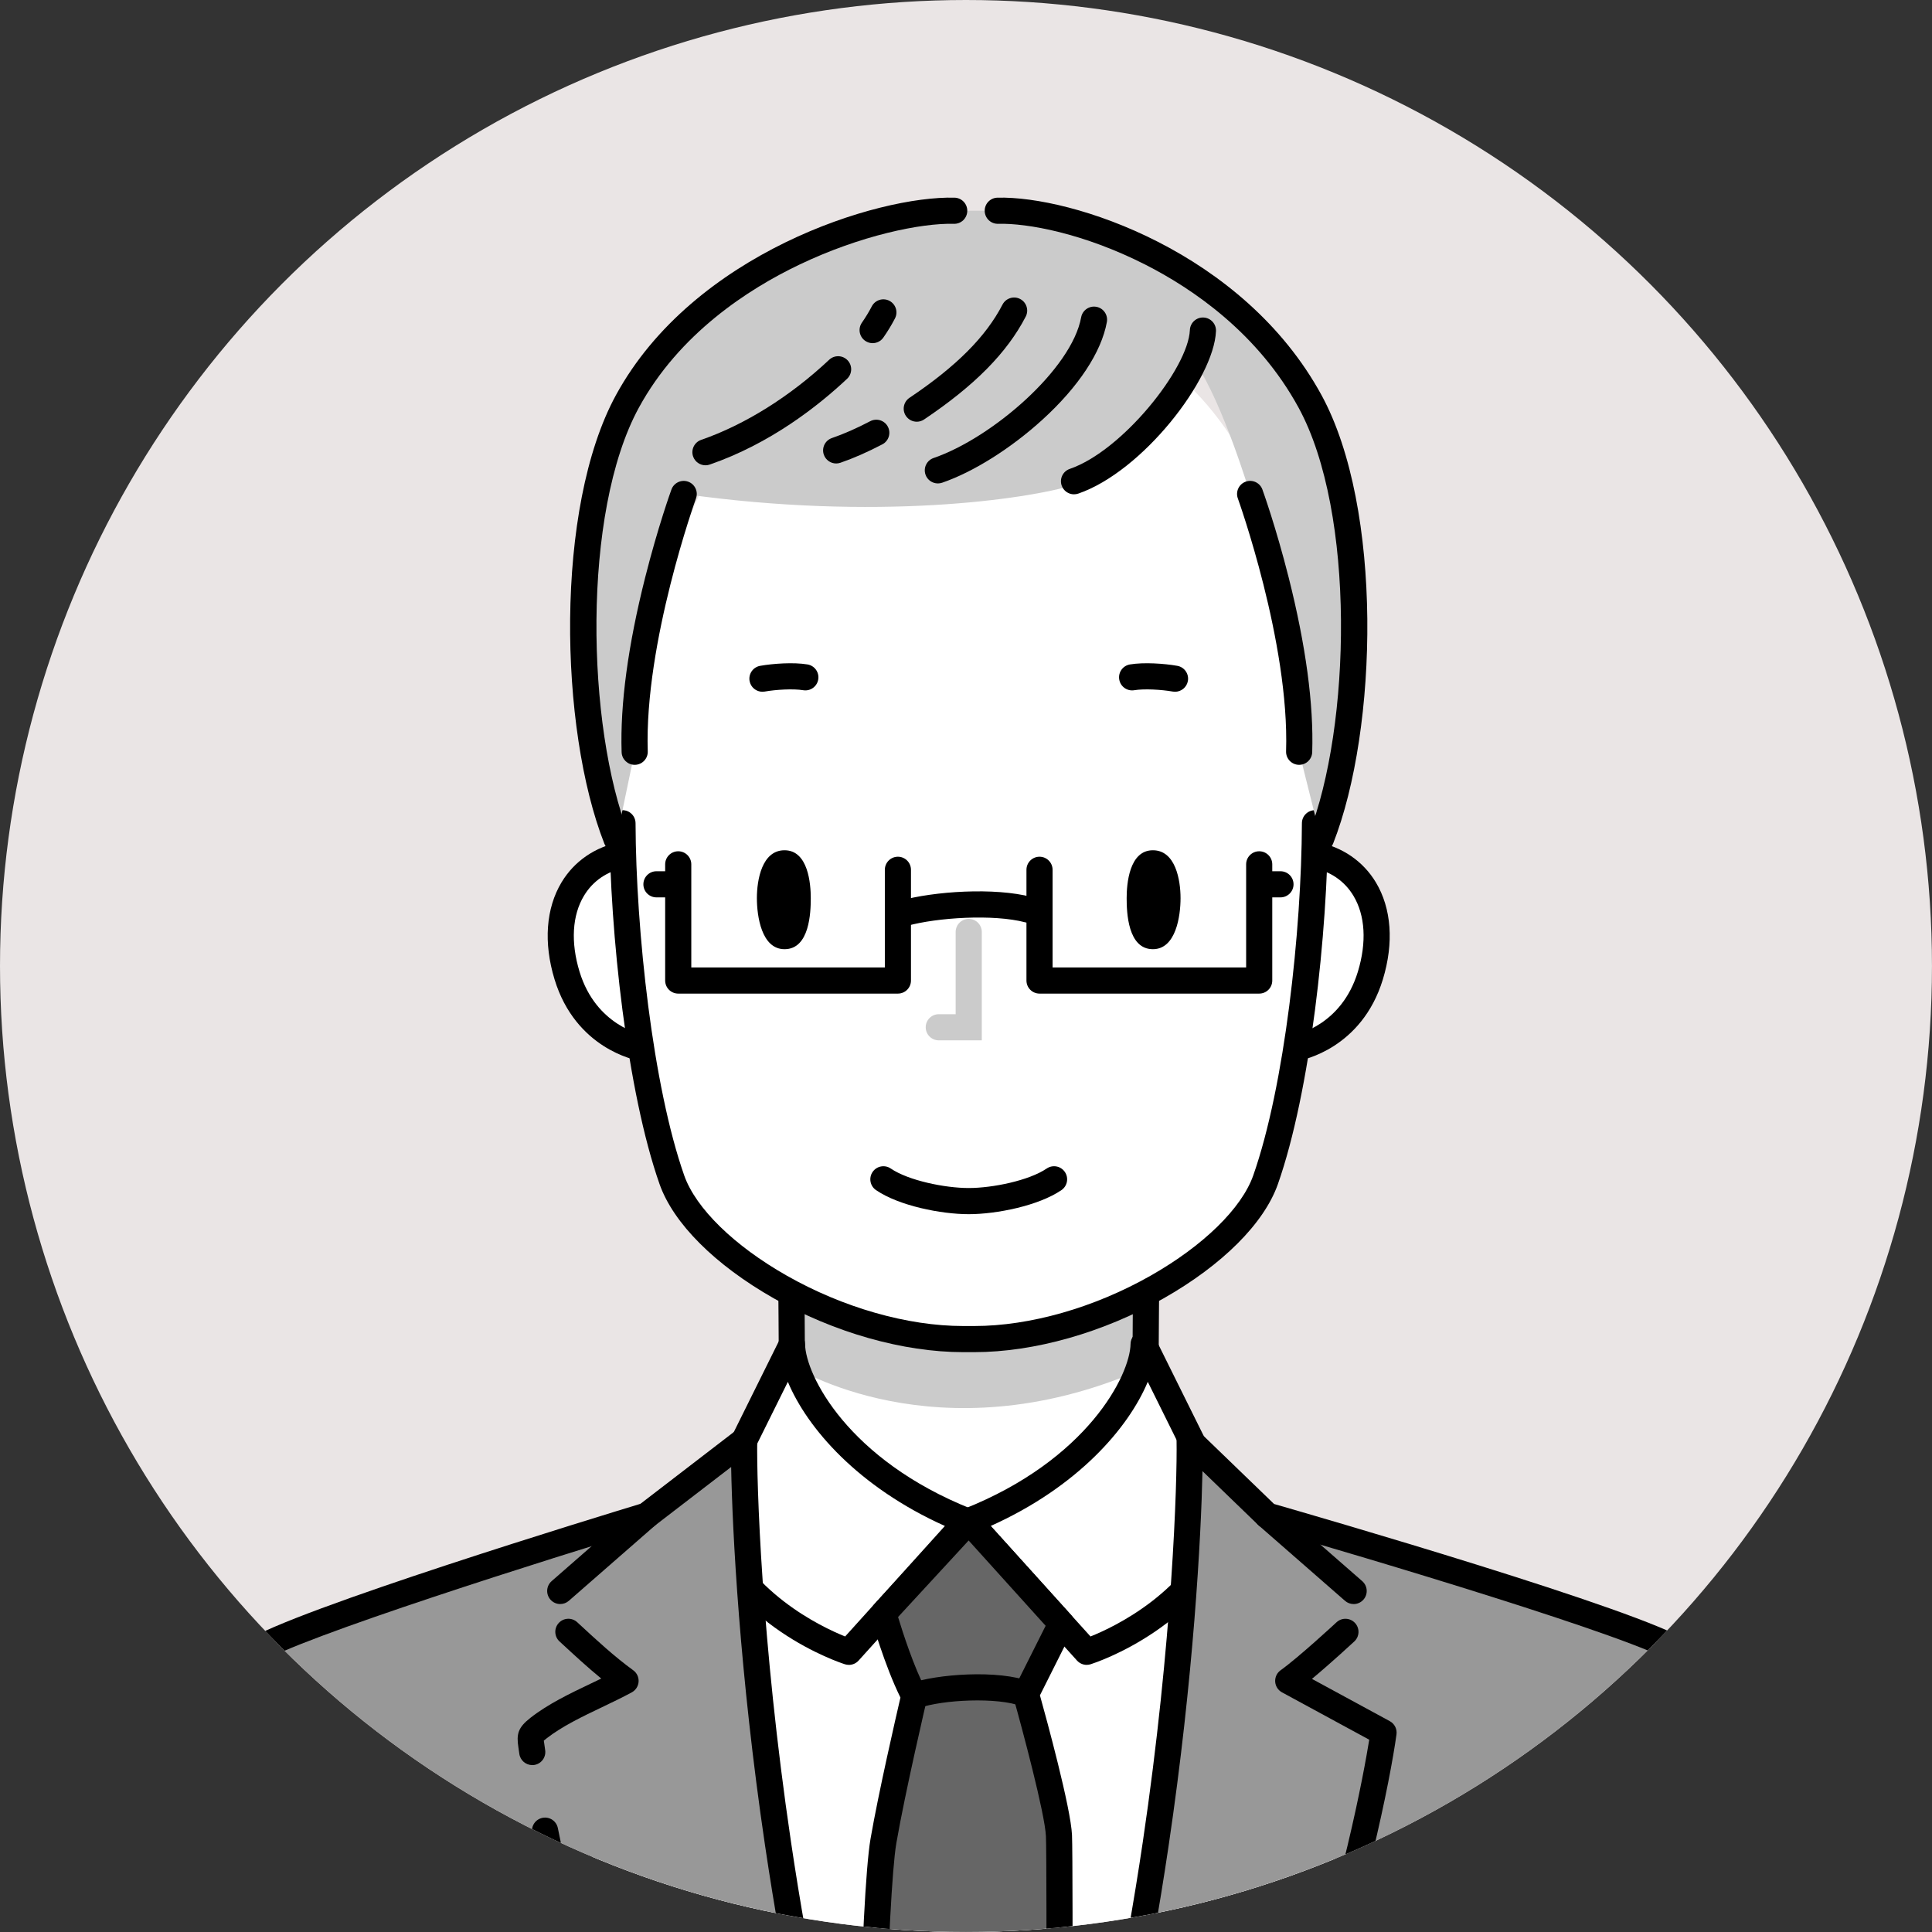
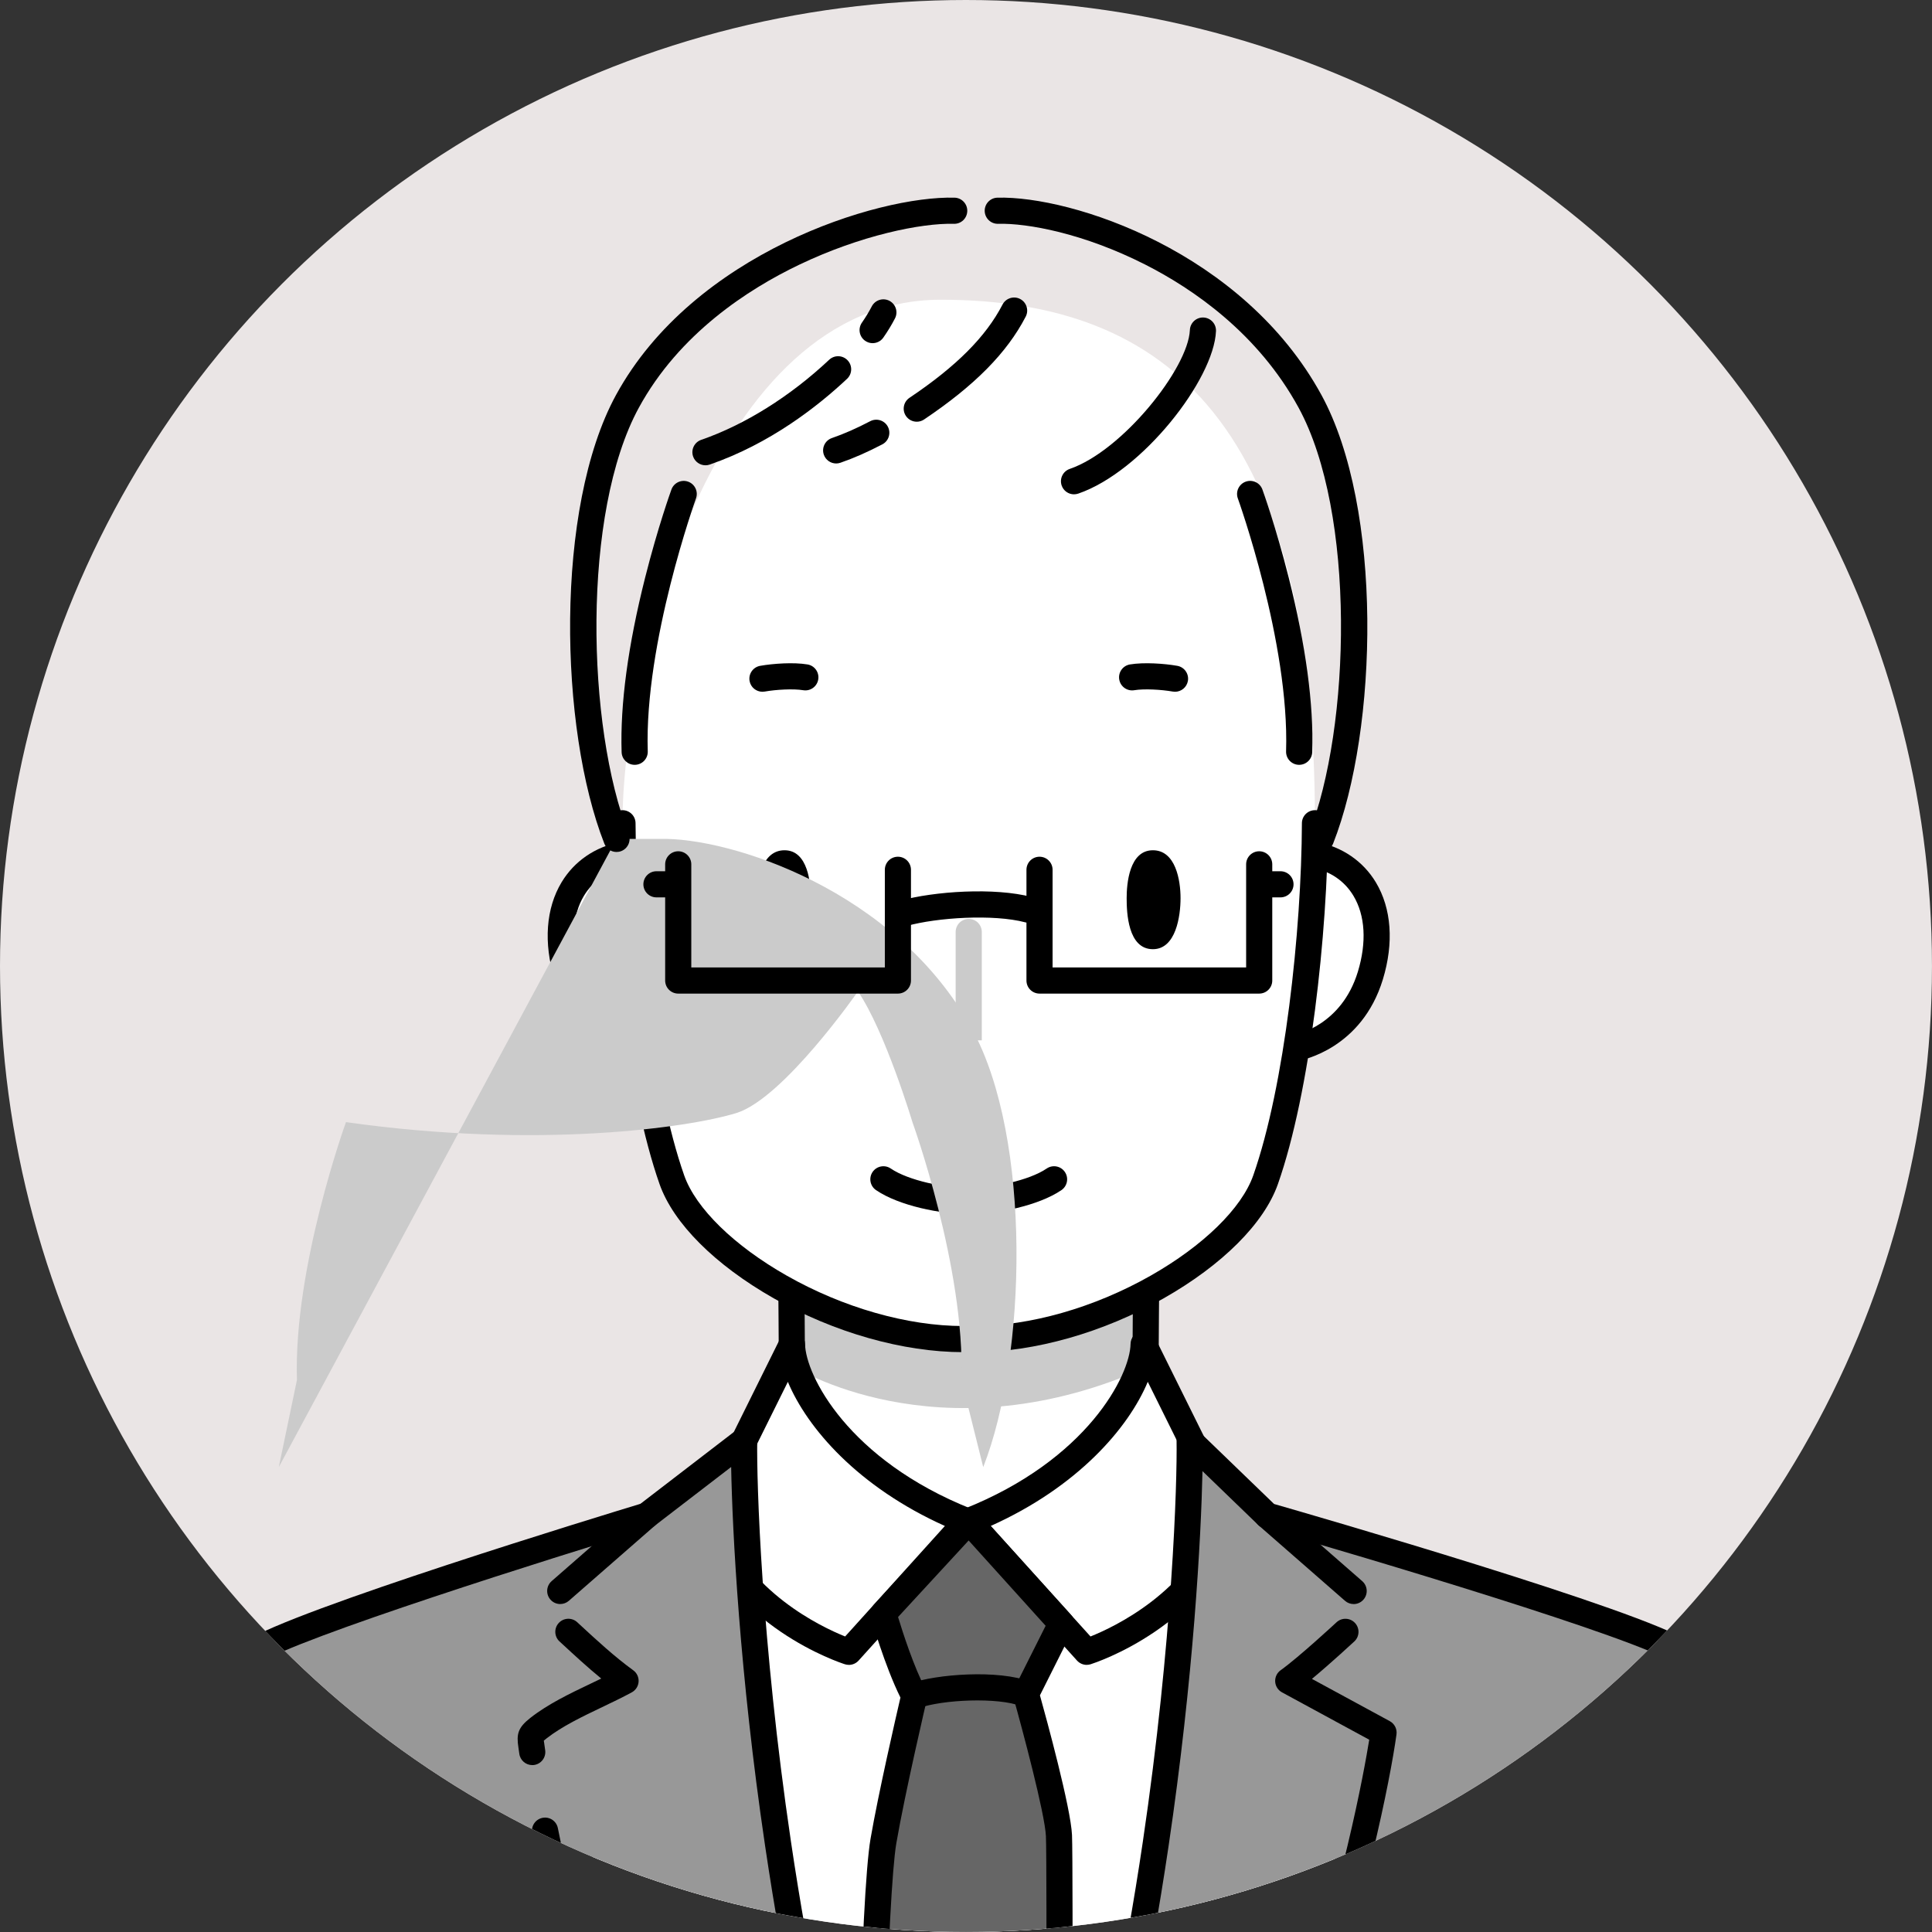
<svg xmlns="http://www.w3.org/2000/svg" viewBox="0 0 875.43 875.43">
  <rect x="0" y="0" width="875.43" height="875.43" fill="#333333" stroke="none" />
  <defs>
    <style>
      .cls-1 {
        fill: #fff;
      }

      .cls-2 {
        fill: none;
      }

      .cls-3 {
        fill: #eae5e5;
      }

      .cls-4 {
        isolation: isolate;
      }

      .cls-5 {
        fill: #666;
      }

      .cls-6 {
        fill: #cbcbcb;
      }

      .cls-7 {
        mix-blend-mode: multiply;
      }

      .cls-8 {
        clip-path: url(#clippath);
      }

      .cls-9 {
        fill: #989898;
      }
    </style>
    <clipPath id="clippath">
      <circle class="cls-2" cx="437.71" cy="437.71" r="437.71" />
    </clipPath>
  </defs>
  <g class="cls-4">
    <g id="_レイヤー_2" data-name="レイヤー 2">
      <g id="_レイヤー_2-2" data-name="レイヤー 2">
        <g class="cls-7">
          <circle class="cls-3" cx="437.71" cy="437.71" r="437.71" />
        </g>
        <g class="cls-8">
          <g>
            <g>
              <path class="cls-1" d="M358.61,582.58s.58,62.45,0,77.25c-.77,19.74-13.73,39.49-33.48,49.36-20.82,10.41-64.5,30.23-64.5,30.23,0,0,15.42,445.26,169.26,445.26s187.36-445.26,187.36-445.26c0,0-43.67-19.82-64.5-30.23-19.74-9.87-32.7-29.62-33.48-49.36-.58-14.8,0-77.25,0-77.25h-160.67Z" />
              <path class="cls-1" d="M595.84,373.03c0,48.65-7.79,120.05-22.39,161.55-11.72,33.32-75.27,72.19-132.03,72.19h-4.94c-56.76,0-120.31-38.87-132.03-72.19-14.6-41.5-22.39-112.91-22.39-161.55,0-71.05,40.49-237.22,144.14-237.22s169.64,57.37,169.64,237.22Z" />
              <path class="cls-1" d="M290.25,474.73s-24.68-4.32-33.32-32.7c-8.64-28.38,3.08-50.39,25.3-54.71h313.43c22.21,4.32,33.93,26.32,25.3,54.71-8.64,28.38-33.32,32.7-33.32,32.7h-297.39Z" />
              <path d="M290.26,480.65c-.34,0-.68-.03-1.03-.09-1.15-.2-28.38-5.31-37.96-36.81-5.04-16.56-3.91-32.17,3.19-43.97,5.75-9.56,15.21-16.05,26.64-18.27,3.21-.62,6.32,1.47,6.94,4.68.62,3.21-1.47,6.32-4.68,6.94-8.21,1.6-14.69,6.01-18.75,12.75-5.35,8.89-6.06,21.11-2.01,34.41,7.49,24.62,28.46,28.55,28.67,28.59,3.22.56,5.38,3.63,4.81,6.85-.5,2.88-3,4.9-5.83,4.9Z" />
              <path d="M355.49,385.27c-10.27,0-12.53,13.51-12.53,21.68s2.1,23.15,12.53,23.15c11.4,0,11.89-16.76,11.89-23.15s-1.13-21.68-11.89-21.68Z" />
              <path d="M345.47,313.45c-2.82,0-5.32-2.02-5.82-4.89-.57-3.22,1.58-6.29,4.8-6.86,5.89-1.04,15.12-1.68,21.44-.63,3.23.54,5.41,3.59,4.87,6.81-.54,3.23-3.59,5.41-6.81,4.87-4.51-.75-12.4-.28-17.43.61-.35.06-.69.09-1.04.09Z" />
              <path d="M587.63,480.65c-2.82,0-5.32-2.03-5.83-4.9-.56-3.22,1.59-6.29,4.81-6.85.83-.16,21.26-4.24,28.67-28.59,4.05-13.31,3.34-25.53-2.01-34.41-4.06-6.75-10.54-11.16-18.75-12.75-3.21-.62-5.31-3.73-4.68-6.94.62-3.21,3.73-5.3,6.94-4.68,11.42,2.22,20.89,8.71,26.64,18.27,7.1,11.8,8.23,27.41,3.19,43.97-9.59,31.5-36.81,36.61-37.96,36.81-.35.06-.69.09-1.03.09Z" />
              <path d="M522.4,385.27c10.27,0,12.53,13.51,12.53,21.68s-2.1,23.15-12.53,23.15c-11.4,0-11.89-16.76-11.89-23.15s1.13-21.68,11.89-21.68Z" />
              <path d="M532.43,313.45c-.34,0-.69-.03-1.04-.09-5.03-.89-12.93-1.36-17.43-.61-3.22.54-6.28-1.64-6.81-4.87-.54-3.23,1.64-6.28,4.87-6.81,6.32-1.05,15.54-.41,21.44.63,3.22.57,5.37,3.64,4.8,6.86-.51,2.87-3.01,4.89-5.82,4.89Z" />
              <path d="M438.95,550.17c-12.61,0-31.62-3.82-42-10.9-2.7-1.84-3.4-5.53-1.56-8.23,1.84-2.7,5.53-3.4,8.23-1.56,8.01,5.46,24.58,8.84,35.33,8.84s27.32-3.38,35.33-8.84c2.7-1.84,6.39-1.15,8.23,1.56,1.84,2.7,1.15,6.39-1.56,8.23-10.38,7.08-29.39,10.9-42,10.9Z" />
              <path class="cls-6" d="M359.31,587.02v32.08s65.05,41.34,156.97,1.85v-30.11s-50.41,17.15-81.54,17.15-75.42-20.98-75.42-20.98Z" />
              <path d="M441.42,612.69h-4.94c-27.27,0-58.55-8.88-85.83-24.37-26.66-15.14-45.54-34.01-51.79-51.77-14.68-41.72-22.54-113.83-22.72-163.5-.01-3.27,2.63-5.93,5.9-5.94h.02c3.26,0,5.91,2.64,5.92,5.9.18,48.67,7.81,119.13,22.05,159.61,5.24,14.88,22.61,31.86,46.47,45.4,25.55,14.51,54.7,22.83,79.98,22.83h4.94c25.28,0,54.43-8.32,79.98-22.83,23.86-13.55,41.23-30.52,46.47-45.4,14.24-40.48,21.88-110.94,22.05-159.61.01-3.26,2.66-5.9,5.92-5.9h.02c3.27.01,5.91,2.67,5.9,5.94-.18,49.67-8.04,121.77-22.72,163.5-6.25,17.76-25.13,36.63-51.79,51.77-27.28,15.49-58.56,24.37-85.83,24.37Z" />
              <path d="M245.54,745.34c-2.47,0-4.78-1.56-5.61-4.03-1.05-3.1.62-6.46,3.72-7.5.58-.2,58.62-19.81,78.83-29.92,17.37-8.68,29.51-26.49,30.21-44.29.57-14.48,0-71.93,0-72.51-.03-3.27,2.59-5.95,5.86-5.98h.06c3.24,0,5.89,2.61,5.92,5.86.02,2.37.58,58.32,0,73.1-.88,22.34-15.3,43.7-36.74,54.42-20.95,10.48-77.93,29.73-80.35,30.55-.63.21-1.27.31-1.89.31Z" />
              <path d="M632.35,745.34c-.63,0-1.27-.1-1.89-.31-2.41-.81-59.4-20.07-80.35-30.55-21.44-10.72-35.87-32.08-36.74-54.42-.58-14.77-.03-70.72,0-73.1.03-3.25,2.68-5.86,5.92-5.86h.06c3.27.03,5.89,2.71,5.86,5.98,0,.58-.57,58.03,0,72.51.7,17.81,12.84,35.61,30.21,44.29,20.22,10.11,78.25,29.72,78.84,29.92,3.1,1.04,4.76,4.4,3.72,7.5-.83,2.47-3.14,4.03-5.61,4.03Z" />
              <path class="cls-6" d="M444.87,471.4h-19.49c-3.27,0-5.92-2.65-5.92-5.92s2.65-5.92,5.92-5.92h7.65v-37.27c0-3.27,2.65-5.92,5.92-5.92s5.92,2.65,5.92,5.92v49.11Z" />
            </g>
            <g>
-               <path class="cls-6" d="M279.35,380.13c-19.74-50.18-22.09-148.71,4.94-198.26,34.55-63.34,116.82-87.2,148.08-86.38h19.74c31.26-.82,106.94,23.03,141.49,86.38,27.02,49.54,24.68,148.08,4.94,198.26l-9.87-39.49c1.65-51-22.21-116.82-22.21-116.82,0,0-12.34-41.13-24.68-59.23,0,0-33.73,48.54-55.12,55.12-21.39,6.58-89.67,16.45-176.87,4.11,0,0-23.86,65.81-22.21,116.82l-8.23,39.49Z" />
+               <path class="cls-6" d="M279.35,380.13h19.74c31.26-.82,106.94,23.03,141.49,86.38,27.02,49.54,24.68,148.08,4.94,198.26l-9.87-39.49c1.65-51-22.21-116.82-22.21-116.82,0,0-12.34-41.13-24.68-59.23,0,0-33.73,48.54-55.12,55.12-21.39,6.58-89.67,16.45-176.87,4.11,0,0-23.86,65.81-22.21,116.82l-8.23,39.49Z" />
              <path d="M486.66,223.99c-2.46,0-4.76-1.54-5.6-4-1.06-3.09.58-6.46,3.68-7.52,23.85-8.2,53.69-45.62,54.42-62.93.14-3.27,2.9-5.8,6.16-5.67,3.27.14,5.81,2.9,5.67,6.16-.91,21.87-33.34,63.64-62.4,73.63-.64.22-1.29.32-1.93.32Z" />
-               <path d="M424.96,219.05c-2.46,0-4.76-1.54-5.6-4-1.06-3.09.58-6.46,3.68-7.52,26.53-9.12,62.59-40.32,66.85-63.74.59-3.22,3.67-5.35,6.89-4.77,3.22.58,5.35,3.67,4.77,6.89-2.48,13.65-12.85,29.37-29.19,44.25-14.31,13.03-31.3,23.71-45.46,28.57-.64.22-1.29.32-1.93.32Z" />
              <path d="M378.89,210.01c-2.46,0-4.75-1.54-5.6-3.99-1.07-3.09.57-6.46,3.66-7.53,5.46-1.88,11.14-4.38,17.37-7.64,2.9-1.51,6.48-.39,7.99,2.5,1.51,2.9.39,6.48-2.5,7.99-6.76,3.53-12.97,6.26-18.99,8.34-.64.22-1.29.33-1.93.33Z" />
              <path d="M415.41,191.09c-1.91,0-3.78-.92-4.92-2.62-1.82-2.72-1.1-6.39,1.62-8.22,21.22-14.24,34.61-27.66,42.15-42.24,1.5-2.9,5.08-4.04,7.98-2.54,2.9,1.5,4.04,5.08,2.54,7.98-8.49,16.41-23.13,31.23-46.07,46.63-1.01.68-2.16,1.01-3.29,1.01Z" />
              <path d="M319.66,210.83c-2.45,0-4.75-1.54-5.6-3.99-1.07-3.09.57-6.46,3.66-7.53,19.78-6.84,40.37-19.73,57.99-36.29,2.38-2.24,6.13-2.13,8.37.26,2.24,2.38,2.12,6.13-.26,8.37-13.31,12.51-34.9,29.41-62.23,38.86-.64.22-1.29.33-1.94.33Z" />
              <path d="M395.41,155.5c-1.17,0-2.35-.35-3.39-1.07-2.68-1.87-3.34-5.56-1.46-8.25,1.68-2.41,3.18-4.88,4.46-7.35,1.51-2.9,5.08-4.04,7.98-2.53,2.9,1.51,4.04,5.08,2.53,7.98-1.52,2.93-3.29,5.85-5.27,8.68-1.15,1.65-2.99,2.53-4.86,2.53Z" />
              <path d="M279.36,386.05c-2.36,0-4.59-1.42-5.51-3.76-20.47-52.02-22.63-152.14,5.25-203.26,35.1-64.34,118.56-90.39,153.43-89.46,3.27.09,5.85,2.81,5.76,6.08-.09,3.27-2.78,5.87-6.08,5.76-14.77-.38-42.19,5.2-70.09,18.55-23.04,11.02-54.34,31.21-72.63,64.75-25.96,47.59-23.75,144.63-4.62,193.25,1.2,3.04-.3,6.48-3.34,7.68-.71.28-1.45.41-2.17.41Z" />
              <path d="M598.54,386.05c-.72,0-1.45-.13-2.17-.41-3.04-1.2-4.54-4.63-3.34-7.68,19.13-48.62,21.33-145.67-4.62-193.25-18.42-33.77-47.94-53.88-69.46-64.81-27.98-14.2-53.41-18.83-66.68-18.49-3.24.11-5.99-2.49-6.08-5.76-.09-3.27,2.49-5.99,5.76-6.08,33.73-.89,111.38,24.45,146.85,89.46,27.88,51.12,25.72,151.24,5.25,203.26-.92,2.33-3.15,3.75-5.51,3.76Z" />
              <path d="M287.58,346.56c-3.18,0-5.81-2.53-5.91-5.73-.7-21.7,2.89-48.34,10.67-79.17,5.77-22.85,11.65-39.17,11.9-39.85,1.11-3.07,4.51-4.66,7.58-3.55,3.07,1.11,4.66,4.51,3.55,7.58-.23.65-23.45,65.36-21.86,114.61.11,3.27-2.46,6-5.73,6.11-.06,0-.13,0-.19,0Z" />
              <path d="M588.67,346.56c-.06,0-.13,0-.19,0-3.27-.11-5.83-2.84-5.73-6.11,1.59-49.25-21.63-113.96-21.86-114.61-1.11-3.07.48-6.47,3.55-7.58,3.07-1.11,6.47.47,7.58,3.55.25.68,6.13,17,11.9,39.85,7.78,30.83,11.37,57.47,10.67,79.17-.1,3.2-2.73,5.73-5.91,5.73Z" />
            </g>
            <g>
              <path d="M406.86,450.22h-99.54c-3.27,0-5.92-2.65-5.92-5.92v-52.65c0-3.27,2.65-5.92,5.92-5.92s5.92,2.65,5.92,5.92v46.73h87.7v-44.26c0-3.27,2.65-5.92,5.92-5.92s5.92,2.65,5.92,5.92v50.18c0,3.27-2.65,5.92-5.92,5.92Z" />
              <path d="M570.57,450.22h-99.54c-3.27,0-5.92-2.65-5.92-5.92v-50.18c0-3.27,2.65-5.92,5.92-5.92s5.92,2.65,5.92,5.92v44.26h87.7v-46.73c0-3.27,2.65-5.92,5.92-5.92s5.92,2.65,5.92,5.92v52.65c0,3.27-2.65,5.92-5.92,5.92Z" />
              <path d="M409.33,419.78c-2.59,0-4.97-1.72-5.7-4.34-.88-3.15.97-6.42,4.12-7.29,15.49-4.3,42.77-6.16,59.85-1.67,3.16.83,5.05,4.07,4.22,7.23-.83,3.16-4.07,5.05-7.23,4.22-14.47-3.81-39.9-2.2-53.67,1.62-.53.15-1.06.22-1.59.22Z" />
              <path d="M306.5,406.62h-9.05c-3.27,0-5.92-2.65-5.92-5.92s2.65-5.92,5.92-5.92h9.05c3.27,0,5.92,2.65,5.92,5.92s-2.65,5.92-5.92,5.92Z" />
              <path d="M580.21,406.62h-9.05c-3.27,0-5.92-2.65-5.92-5.92s2.65-5.92,5.92-5.92h9.05c3.27,0,5.92,2.65,5.92,5.92s-2.65,5.92-5.92,5.92Z" />
            </g>
            <g>
              <g>
                <path class="cls-1" d="M358.87,609.02c.28,18.51,23.32,58,79.26,80.21l-53.47,59.23s-49.64-15.67-64.72-60.9l38.93-78.54Z" />
                <path d="M384.65,754.39c-.6,0-1.2-.09-1.78-.27-2.14-.68-52.7-17.13-68.55-64.67-.49-1.48-.38-3.1.31-4.5l38.93-78.54c1.21-2.45,3.95-3.75,6.61-3.15,2.67.6,4.57,2.95,4.61,5.69.22,14.12,19.53,52.57,75.52,74.8,1.8.72,3.14,2.27,3.58,4.16.44,1.89-.07,3.87-1.37,5.31l-53.47,59.23c-1.14,1.26-2.75,1.95-4.4,1.95ZM326.35,687.96c12.37,33.43,45.7,49.19,56.6,53.56l45.2-50.07c-39.37-17.68-62.42-44.38-71.15-65.31l-30.65,61.83Z" />
              </g>
              <g>
                <path class="cls-1" d="M518.2,609.02c-.28,18.51-23.32,58-79.26,80.21l53.47,59.23s49.64-15.67,64.72-60.9l-38.93-78.54Z" />
                <path d="M492.42,754.39c-1.65,0-3.25-.69-4.4-1.95l-53.47-59.23c-1.3-1.44-1.81-3.42-1.37-5.31.44-1.89,1.78-3.44,3.58-4.16,55.99-22.23,75.31-60.67,75.52-74.8.04-2.73,1.95-5.08,4.61-5.69,2.67-.6,5.4.7,6.61,3.15l38.93,78.54c.69,1.4.81,3.02.31,4.5-15.85,47.54-66.41,63.99-68.55,64.67-.59.19-1.19.27-1.78.27ZM448.92,691.45l45.21,50.07c10.89-4.36,44.23-20.12,56.6-53.56l-30.65-61.83c-8.73,20.94-31.79,47.63-71.15,65.31Z" />
              </g>
              <g>
                <path class="cls-9" d="M438.81,1135.43c92.04-193.01,100.88-446,100.24-482.68l35.22,34.02s166.59,47.71,187.56,61.9c20.98,14.19,33.32,116.32,29.62,195.13l53.47-1.4s8.64,157.45-33.32,285.41c-7.89,24.07-46.89,77.37-69.1,78.61-53.49,2.97-207.31-11.52-207.31-11.52-11.52,48.12-53.38,58.87-53.38,58.87,0,0-298.31.77-314.35-15.27-91.99-91.99-82.68-394.71-82.68-394.71-3.7-78.81,8.64-180.94,29.62-195.13,20.98-14.19,178.51-61.9,178.51-61.9l44.27-34.02c-.63,36.65,8.19,289.3,100.02,482.22l1.6.46Z" />
                <path d="M475.9,1359.71c-19.19,0-81.93-.13-145.37-1.63-155.53-3.68-163.44-11.59-167.24-15.38-21.69-21.69-39.6-56.35-53.22-103.01-10.77-36.89-18.95-81.44-24.31-132.41-8.85-84.17-7.01-158.64-6.88-163.42-1.82-39.04.28-84.88,5.61-122.68,4.23-29.96,12.28-67.72,26.61-77.41,20.8-14.07,164.19-57.83,179.08-62.35l43.41-33.36c1.8-1.39,4.24-1.62,6.27-.59,2.03,1.02,3.3,3.12,3.26,5.39-.32,18.22,1.81,90.67,15.27,181.54,16.38,110.58,43.89,210.05,79.74,288.51,35.83-78.43,63.32-177.81,79.7-288.3,13.49-90.96,15.62-163.5,15.3-181.75-.04-2.39,1.36-4.58,3.56-5.53,2.2-.96,4.75-.49,6.47,1.17l34.16,32.99c17.39,5,167.13,48.28,187.83,62.28,14.33,9.69,22.38,47.45,26.61,77.41,5.06,35.84,7.21,78.9,5.87,116.54l47.14-1.23c3.21-.08,5.89,2.39,6.07,5.6.09,1.59,8.21,160.03-33.6,287.58-4.21,12.85-16.36,32.85-30.23,49.78-11.92,14.55-29.27,32.07-44.17,32.9-48.52,2.7-175.91-8.57-203.2-11.07-13.75,46.8-54.55,57.79-56.34,58.25-.48.12-.97.18-1.46.19-.12,0-2.21,0-5.94,0ZM171.57,1334.23c2.93,2.07,23.27,8.86,161.38,12.06,70.63,1.64,139.82,1.58,148.05,1.57,5.25-1.57,38.57-13.08,48.44-54.33.69-2.87,3.38-4.79,6.31-4.52,1.53.14,153.99,14.41,206.42,11.5,18.04-1,55.97-50.64,63.8-74.54,36.66-111.83,34.28-248.1,33.27-277.5l-47.64,1.24c-1.65.05-3.23-.6-4.39-1.78-1.15-1.18-1.76-2.78-1.68-4.42,1.8-38.39-.25-83.51-5.5-120.69-6.29-44.59-15.24-65.01-21.52-69.25-16.57-11.21-139.79-47.92-185.88-61.12-.93-.27-1.79-.76-2.48-1.43l-25.28-24.42c-.64,29.96-4.04,93.53-15.34,169.72-17.5,118.05-46.23,219.53-85.39,301.64-1.25,2.62-4.21,3.95-7,3.14l-1.6-.46c-1.62-.47-2.97-1.61-3.7-3.14-39.07-82.07-67.73-183.47-85.2-301.38-11.51-77.74-14.8-142.32-15.34-171.4l-34.79,26.74c-.57.44-1.21.76-1.89.97-43.58,13.2-160.31,49.91-176.91,61.14-6.28,4.25-15.22,24.67-21.52,69.25-5.25,37.18-7.3,82.3-5.5,120.69,0,.15,0,.31,0,.46-.02.75-2.21,76.39,6.83,162.19,8.27,78.49,27.82,181.74,74.03,228.06Z" />
              </g>
              <path d="M253.86,726.83c-1.65,0-3.29-.69-4.46-2.03-2.15-2.46-1.9-6.2.56-8.36l39.08-34.14c2.46-2.15,6.2-1.9,8.36.56,2.15,2.46,1.9,6.2-.56,8.36l-39.08,34.14c-1.12.98-2.51,1.46-3.89,1.46Z" />
              <path d="M414.27,1169.21c-1.6,0-3.2-.65-4.37-1.93-74.91-81.91-130.27-185.27-160.1-298.92-.83-3.16,1.06-6.4,4.22-7.23,3.16-.83,6.4,1.06,7.23,4.22,29.35,111.8,83.77,213.44,157.39,293.94,2.21,2.41,2.04,6.16-.37,8.37-1.14,1.04-2.57,1.55-4,1.55Z" />
              <path d="M250.76,853.27c-2.7,0-5.14-1.86-5.77-4.61-1.36-5.97-2.65-12.02-3.83-18-.64-3.21,1.45-6.32,4.66-6.96,3.21-.64,6.32,1.45,6.96,4.66,1.16,5.87,2.43,11.82,3.76,17.68.73,3.19-1.27,6.36-4.46,7.09-.44.1-.88.15-1.32.15Z" />
              <path d="M241.17,799.8c-2.95,0-5.51-2.21-5.87-5.21-.13-1.1-.27-2.01-.4-2.79-.93-6.02-.25-8.96,5.44-13.41,8.08-6.33,17.91-11.02,27.41-15.55,1.6-.76,3.16-1.51,4.69-2.25-6.25-5.11-12.17-10.59-17.95-15.93l-.97-.89c-2.4-2.22-2.55-5.97-.33-8.37,2.22-2.4,5.97-2.55,8.37-.33l.97.9c7.8,7.21,15.86,14.67,24.4,20.87,1.65,1.19,2.56,3.15,2.43,5.18-.13,2.03-1.3,3.85-3.08,4.82-4.29,2.33-8.94,4.55-13.44,6.7-8.92,4.26-18.15,8.67-25.21,14.19-.58.45-.96.78-1.22,1,.05.39.12.85.19,1.27.14.89.3,1.93.45,3.18.39,3.25-1.92,6.2-5.17,6.59-.24.03-.48.04-.72.04Z" />
              <path d="M613.35,726.83c-1.38,0-2.77-.48-3.89-1.46l-39.08-34.14c-2.46-2.15-2.72-5.89-.56-8.36,2.15-2.46,5.89-2.72,8.36-.56l39.08,34.14c2.46,2.15,2.72,5.89.56,8.36-1.17,1.34-2.81,2.03-4.46,2.03Z" />
              <path d="M434.01,1209.93c-1.39,0-2.78-.48-3.91-1.47-2.46-2.16-2.7-5.9-.54-8.36,82.15-93.53,129.83-201.54,155.36-275.68,23.59-68.51,33.14-121.51,35.51-136.12l-39.53-21.46c-1.79-.97-2.96-2.8-3.09-4.84-.12-2.04.81-4,2.47-5.18,8.23-5.88,25.16-21.57,25.33-21.73,2.4-2.23,6.14-2.09,8.37.31,2.23,2.4,2.09,6.14-.31,8.37-.55.51-10.56,9.79-19.2,16.97l35.27,19.15c2.17,1.18,3.38,3.57,3.04,6.01-2.84,20.63-14.13,76.88-36.57,142.1-16.46,47.85-36.37,93.72-59.17,136.31-28.53,53.3-61.7,101.62-98.59,143.62-1.17,1.33-2.81,2.01-4.45,2.01Z" />
-               <path d="M480.91,1229.26c-.16,0-.33,0-.49-.02-35.14-2.88-118.95-10.2-138.16-15.85-19.72-5.8-68.97-2.28-69.47-2.24-1.64.12-3.26-.45-4.46-1.57-1.21-1.12-1.89-2.69-1.89-4.34-.01-8.41-2.05-19.18-4.77-20.99-5.57-3.71-18.77-8.81-23.39-10.46-1.26-.45-2.32-1.31-3.03-2.44-13.63-21.8-68.56-279.58-72.77-300.6-.64-3.21,1.44-6.33,4.65-6.97,3.21-.64,6.33,1.44,6.97,4.65,8.23,41.14,57.6,267.62,70.33,295,5.03,1.88,17.45,6.72,23.81,10.96,7,4.67,9.15,16.54,9.79,24.56,14.34-.78,50.05-2.08,67.57,3.07,18.67,5.49,108.65,13.18,135.78,15.41,3.26.27,5.69,3.13,5.42,6.39-.25,3.09-2.84,5.44-5.9,5.44Z" />
              <path d="M666.82,1105.04c-3.27,0-5.92-2.65-5.92-5.92,0-19.65,4.74-124.16,4.94-128.6.01-.29.05-.57.1-.86l19.74-102.01c.62-3.21,3.73-5.31,6.94-4.69,3.21.62,5.31,3.73,4.69,6.94l-19.66,101.58c-.34,7.51-4.91,108.87-4.91,127.63,0,3.27-2.65,5.92-5.92,5.92Z" />
              <g>
                <path class="cls-5" d="M400.28,731.15s6.58,23.28,13.99,37.26c0,0-9.87,41.95-13.99,65.81-4.11,23.86-7.99,157.9-2.76,199.47,0,0,29.74,90.23,39.69,101.27l42.62-104.76s.58-185.28,0-198.44c-.58-13.16-14.94-64.17-14.94-64.17l16-31.88-41.95-46.47-38.66,41.92Z" />
                <path d="M437.22,1140.89c-1.66,0-3.26-.7-4.4-1.96-10.27-11.39-35.89-88.12-40.92-103.38-.12-.36-.2-.74-.25-1.11-5.11-40.65-1.58-175.81,2.8-201.21,3.57-20.68,11.5-55.18,13.56-64.04-7.16-14.42-13.16-35.49-13.42-36.42-.56-1.98-.05-4.11,1.35-5.63l38.66-41.92c1.13-1.22,2.7-1.91,4.38-1.91,1.66,0,3.25.72,4.36,1.95l41.95,46.47c1.64,1.81,1.99,4.44.9,6.62l-14.97,29.84c3.01,10.82,13.99,50.99,14.53,63.3.58,13.15.03,191.15,0,198.72,0,.76-.15,1.51-.44,2.21l-42.62,104.76c-.77,1.89-2.45,3.25-4.46,3.6-.34.06-.68.09-1.02.09ZM403.33,1032.39c9.15,27.71,24.05,69.82,32.98,89.1l37.62-92.46c.05-15.68.55-184.68,0-197.01-.45-10.23-10.78-48.82-14.72-62.82-.4-1.42-.25-2.94.41-4.26l14.18-28.26-34.89-38.65-31.98,34.68c2.04,6.72,7.14,22.66,12.59,32.95.67,1.27.86,2.73.53,4.13-.1.42-9.88,42.06-13.91,65.46-3.8,22.03-8.04,153.97-2.79,197.16Z" />
              </g>
              <path d="M414.27,774.34c-2.43,0-4.71-1.51-5.58-3.93-1.1-3.08.5-6.47,3.58-7.57,11.9-4.25,40.14-6.45,54.77-.77,3.05,1.18,4.56,4.61,3.38,7.66-1.18,3.05-4.62,4.56-7.66,3.38-10.67-4.14-35.64-3-46.5.88-.66.23-1.33.35-1.99.35Z" />
            </g>
          </g>
        </g>
      </g>
    </g>
  </g>
</svg>